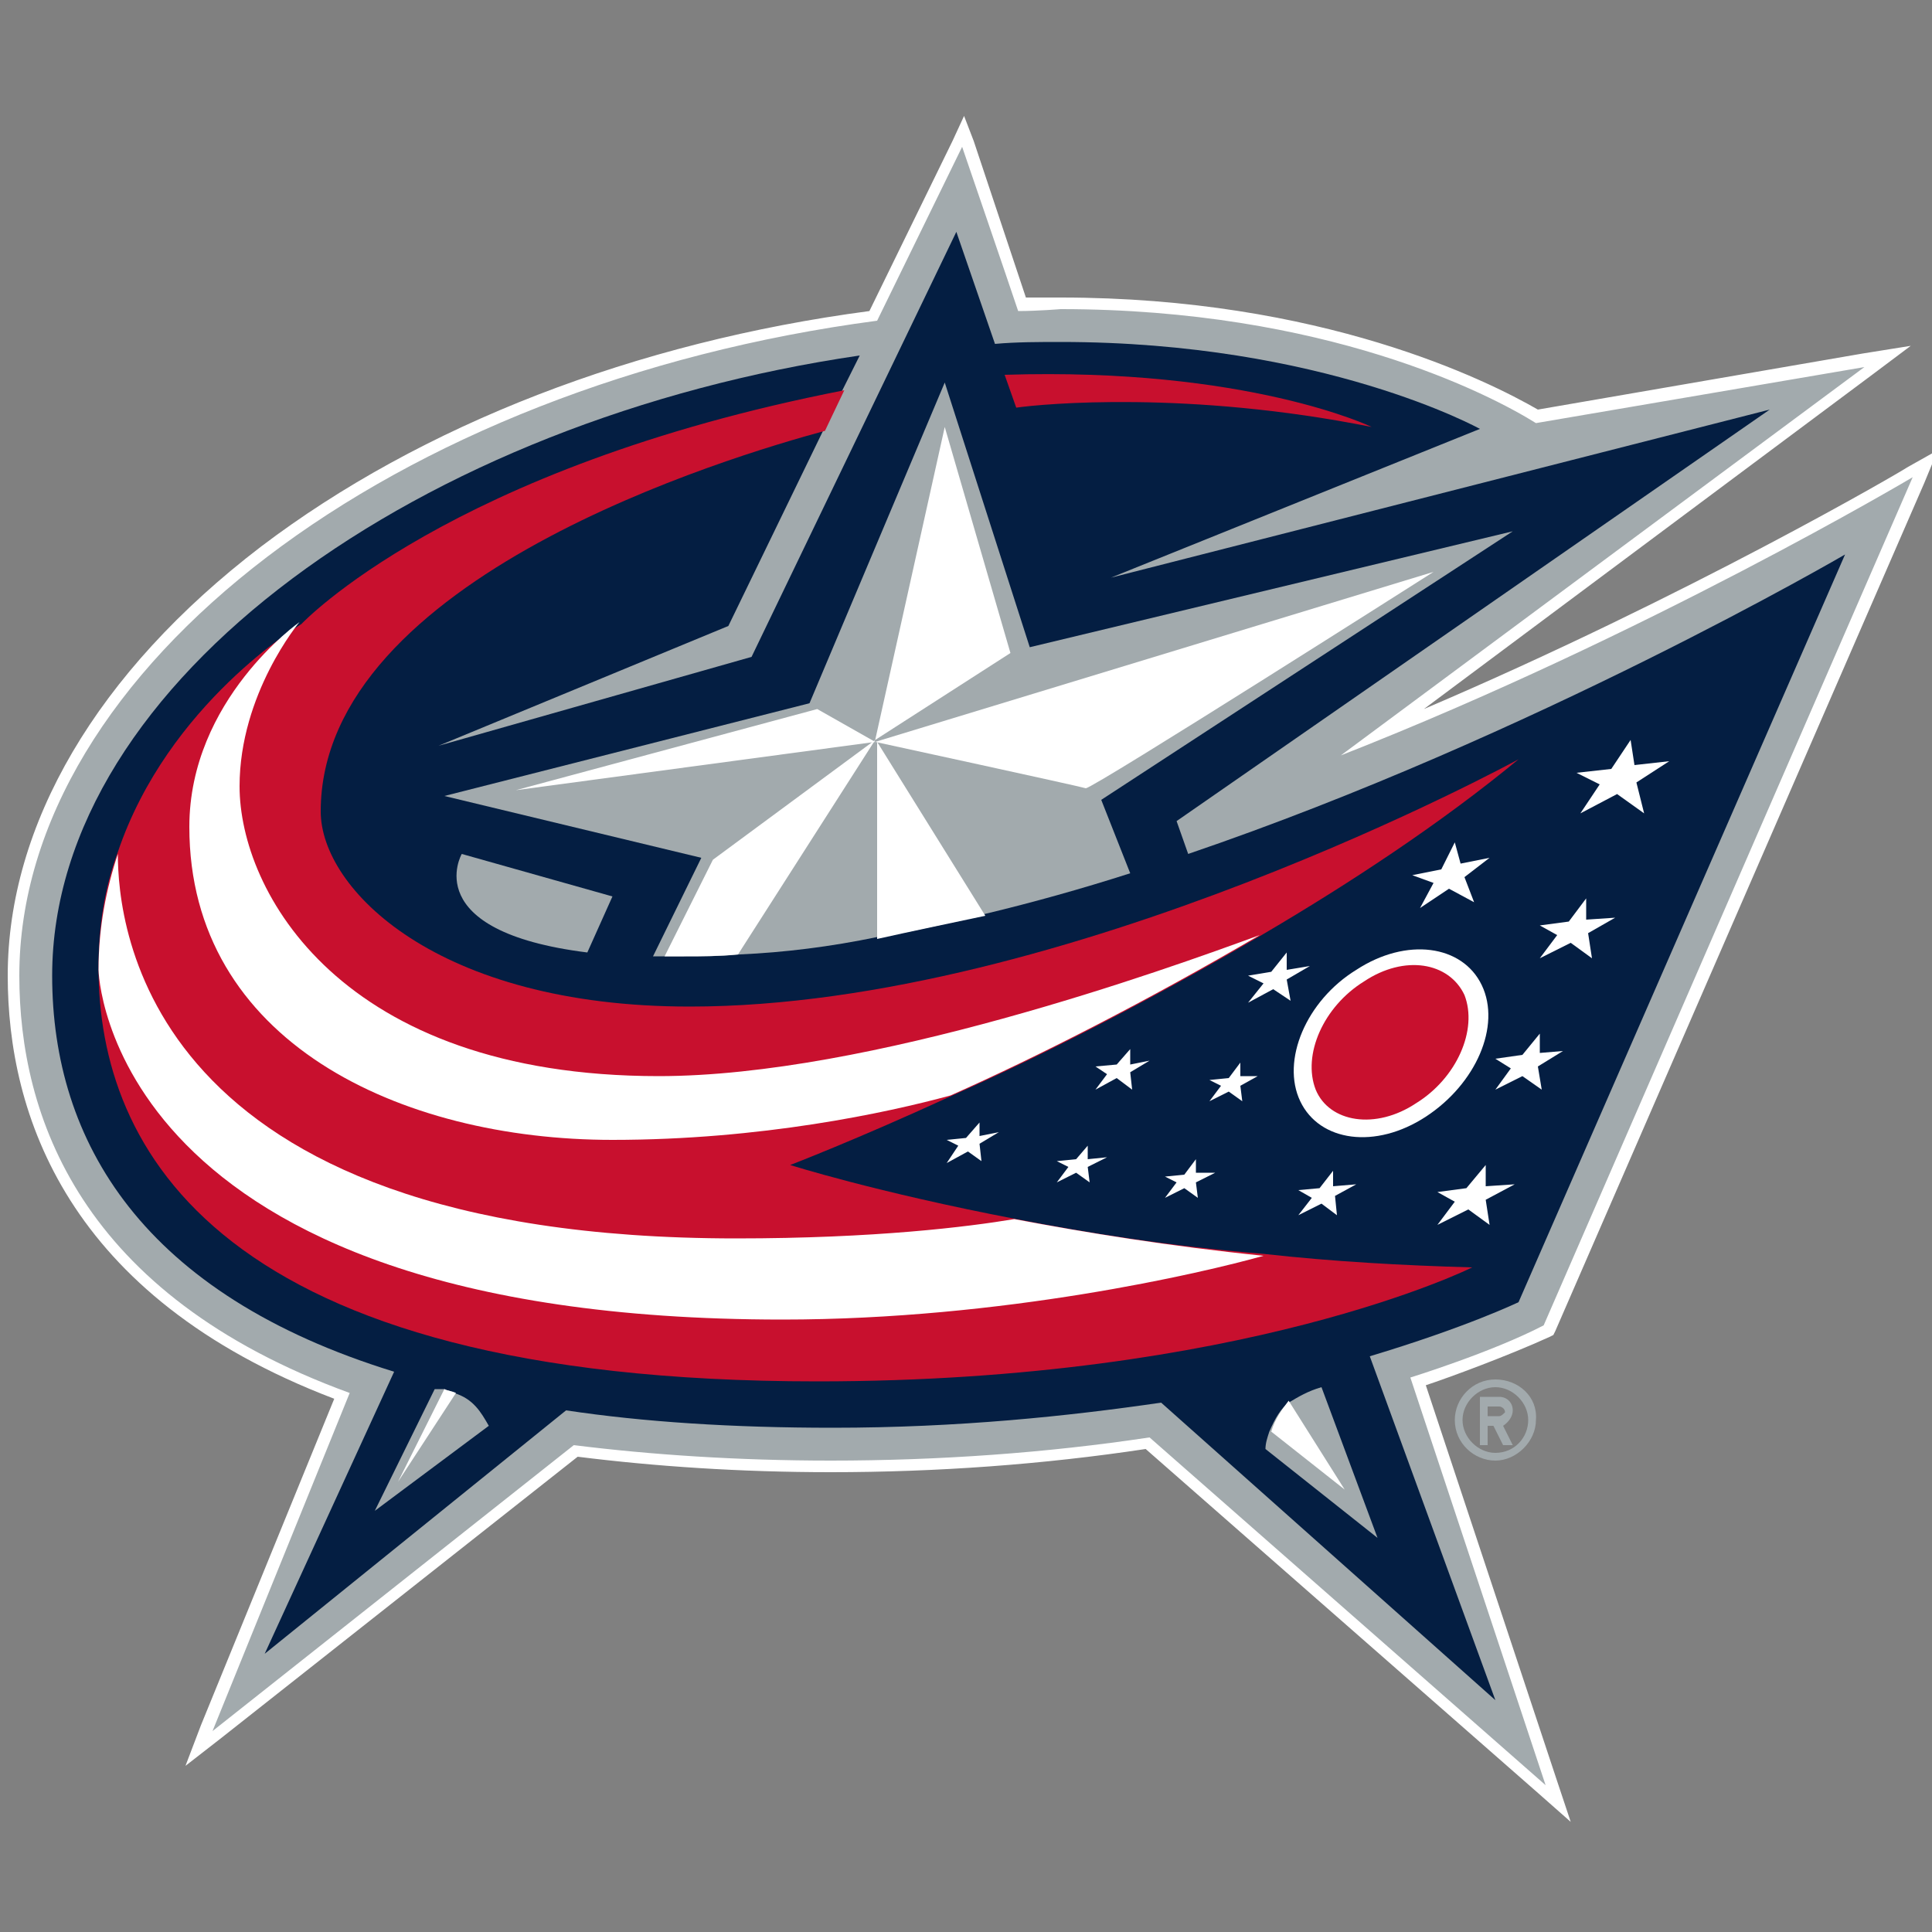
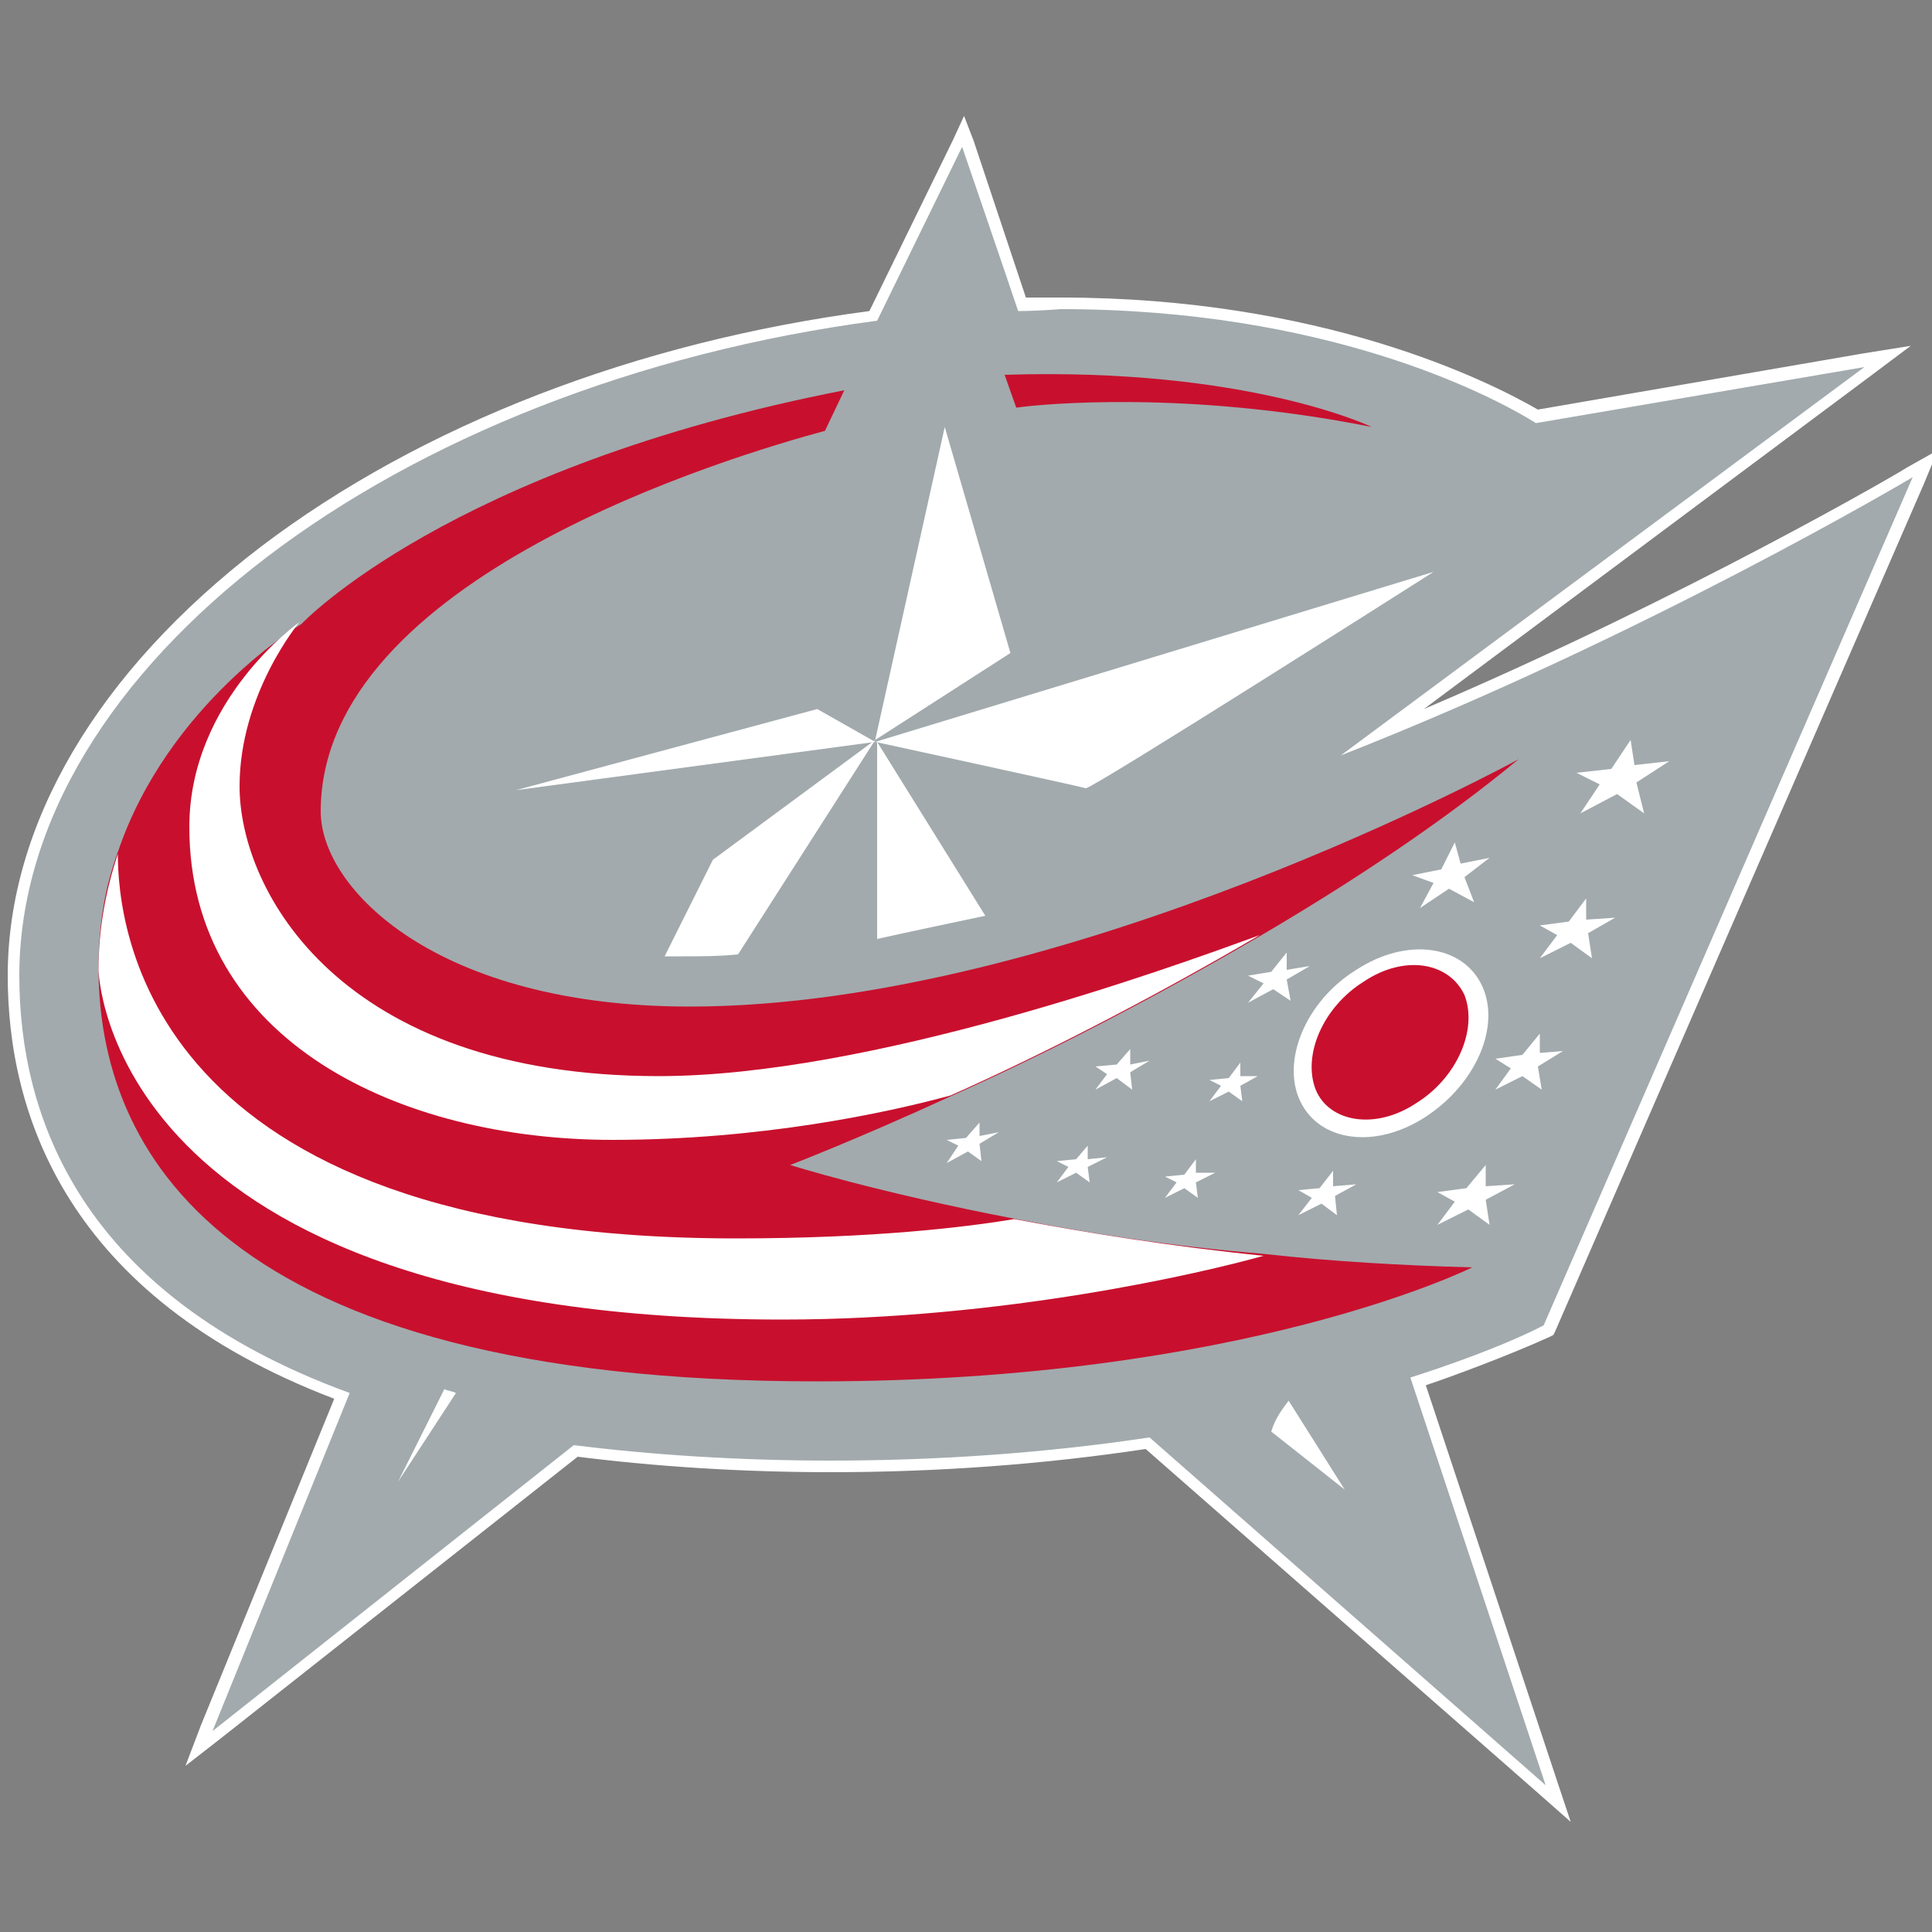
<svg xmlns="http://www.w3.org/2000/svg" version="1.1" id="Layer_1" x="0px" y="0px" viewBox="0 0 100 100" style="enable-background:new 0 0 100 100;" xml:space="preserve">
  <rect x="0" y="0" width="100" height="100" fill="#808080" stroke="none" />
  <style type="text/css">
	.st0{fill:#041E42;}
	.st1{fill:#A2AAAD;}
	.st2{fill:#FFFFFF;}
	.st3{fill:#C8102E;}
</style>
-   <path class="st1" d="M77.4,71.4c-1.2,0-2.1,1-2.1,2.1c0,1.2,1,2.1,2.1,2.1s2.1-1,2.1-2.1C79.6,72.3,78.6,71.4,77.4,71.4L77.4,71.4z   M77.4,75.2c-0.9,0-1.7-0.8-1.7-1.7c0,0,0,0,0,0c0-0.9,0.8-1.7,1.7-1.7c0.9,0,1.7,0.8,1.7,1.7C79.1,74.4,78.4,75.2,77.4,75.2z   M78.3,73c0-0.4-0.3-0.7-0.7-0.7c0,0,0,0,0,0h-1v2.5H77v-1h0.3l0.5,1h0.5l-0.5-1C78.1,73.6,78.3,73.3,78.3,73L78.3,73z M77.6,73.3  H77v-0.5h0.6c0.1,0,0.3,0.1,0.3,0.3C77.8,73.2,77.7,73.3,77.6,73.3z" />
  <g>
    <path class="st1" d="M59.5,74.7c-5.3,0.8-10.9,1.2-16.4,1.2c-4.7,0-9.2-0.3-13.2-0.8L10.3,90.5l7.4-18.3c-14-5.2-17-14.6-17-21.7   c0-15.9,19.5-30.9,44.5-34.1l4.6-9.6l3.1,9l2,0c13.7,0,22.2,4.4,24.7,5.8l18.2-3.1L71.5,38c14.7-6,27.2-13.4,27.3-13.5l0.8-0.5   L80.2,68.8l-0.1,0c-2.3,1.1-5.6,2.3-6.6,2.6l7.3,21.9L59.5,74.7z" />
    <path class="st2" d="M49.8,7.6c0,0,2.4,7,2.9,8.5c1,0,2.2-0.1,2.2-0.1c13.7,0,22.2,4.4,24.6,5.9l17-2.9L69.4,39.1   C85.2,32.9,99,24.7,99,24.7L79.9,68.6c-2.7,1.4-6.9,2.7-6.9,2.7l7,21.1l-20.5-18c-5.3,0.8-10.9,1.2-16.5,1.2   c-4.8,0-9.3-0.3-13.3-0.8L11,89.6l7.1-17.5C4.1,67,1,57.7,1,50.5c0-15.9,19.4-30.6,44.4-33.9L49.8,7.6 M49.9,6l-0.6,1.3L45,16.1   c-12.1,1.6-23.2,5.9-31.5,12.2C5,34.8,0.4,42.7,0.4,50.5c0,7.1,3,16.6,16.9,21.9l-6.9,16.9l-0.8,2.1l1.8-1.4l18.5-14.6   c4,0.5,8.4,0.8,13.1,0.8c5.5,0,11-0.4,16.3-1.2l20.3,17.8l1.7,1.5l-0.7-2.1l-6.8-20.5c1.2-0.4,4.2-1.5,6.4-2.5l0.2-0.1l0.1-0.2   l19.1-43.9l0.7-1.7l-1.6,0.9c-0.1,0.1-11.4,6.7-25,12.5l23.2-17.3l2-1.5l-2.5,0.4l-16.8,2.9c-2.6-1.5-11.2-5.8-24.7-5.8l-1.8,0   l-2.7-8.1L49.9,6L49.9,6z" />
  </g>
-   <path class="st0" d="M95.5,28.7c0,0-16.1,9.4-34,15.5l-0.6-1.7l30.7-21.3l-34.1,8.7l19.1-7.7c0,0-8.1-4.5-21.7-4.5  c-1.1,0-2.3,0-3.4,0.1l-2-5.8L38.9,34l-16.2,4.6l15-6.2l4.9-10.1l1-2.1l0.9-1.8C21.9,21.7,2.7,35.2,2.7,50.5  c0,8.6,4.7,16.5,17.7,20.5l-6.7,14.6l15.6-12.6c4,0.6,8.6,0.9,13.8,0.9c6.5,0,12.2-0.6,17-1.3L77.4,88l-6.5-17.8  c5-1.5,7.7-2.8,7.7-2.8L95.5,28.7L95.5,28.7z" />
  <g>
    <path class="st1" d="M30.4,49.3l1.3-2.9l-7.8-2.2C23.9,44.2,21.6,48.2,30.4,49.3L30.4,49.3z" />
    <path class="st1" d="M78.3,27.5l-25,6l-4.4-13.7l-7,16.6L23,41.2l13.3,3.2l-2.5,5.1c0.2,0,0.5,0,0.7,0c0.3,0,0.6,0,1,0   c0.9,0,1.8,0,2.8-0.1c2.3-0.1,4.7-0.4,7.1-0.9c1.9-0.3,3.7-0.7,5.6-1.2c2.5-0.6,5-1.3,7.5-2.1L57,41.4L78.3,27.5L78.3,27.5z    M68.4,71.8c-0.7,0.2-1.2,0.5-1.7,0.8c-0.4,0.3-0.7,0.8-1,1.5c-0.1,0.3-0.2,0.6-0.2,0.9l5.8,4.6L68.4,71.8L68.4,71.8z M23.5,72.1   C23.4,72,23.2,72,23,71.9c-0.2,0-0.3,0-0.5,0l-3.1,6.3l5.9-4.4C24.9,73.1,24.5,72.4,23.5,72.1z" />
  </g>
  <path class="st3" d="M52.6,63.1c-7.3-1.4-11.7-2.8-11.7-2.8s3.4-1.3,8.4-3.6c4.5-2,10.2-4.9,16-8.3c4.6-2.7,9.3-5.8,13.3-9.1  c0,0-23.4,12.8-42.9,12.8c-13.1,0-19.1-6.1-19.1-10.1c0-12.1,21.3-18.4,26.1-19.7l1-2.1c-20.5,4-28.1,12.1-28.1,12.1  s-6.9,4.1-9.5,11.8c-0.7,1.9-1,3.9-1,6c0,9.3,6.1,21.4,37.2,21.4c22.1,0,33.9-5.9,33.9-5.9c-3.6-0.1-7.2-0.3-10.8-0.7  C60.5,64.5,56.2,63.8,52.6,63.1L52.6,63.1z M71,22.1c0,0-6.4-3.1-19-2.7l0.6,1.7C54,20.9,61.5,20.2,71,22.1z" />
  <g>
    <path class="st2" d="M31.7,59c7.7,0,14.2-1.4,17.5-2.3c4.5-2,10.2-4.9,16-8.3c-4.9,1.8-20.2,7.3-31.1,7.3c-16.5,0-21.7-9.6-21.7-15   c0-4.8,3.1-8.5,3.1-8.5s-5.7,4-5.7,10.6C9.8,53.9,20.7,59,31.7,59L31.7,59z" />
    <path class="st2" d="M38.1,64.1c-30.7,0-32-16.3-32-19.9c-0.6,1.8-1,3.8-1,6c0,0,0.3,18.1,35.4,18.1c11.4,0,21.7-2.4,24.9-3.3   c-4.9-0.5-9.2-1.2-12.9-1.9C50.1,63.5,45.3,64.1,38.1,64.1z M76.7,51c-1-2.1-3.9-2.5-6.5-0.8c-2.6,1.6-3.9,4.7-2.9,6.8   c1,2.1,3.9,2.5,6.5,0.8C76.4,56.1,77.7,53.1,76.7,51L76.7,51z" />
    <path class="st2" d="M50.7,58.8l0-0.7L50,58.9L49,59l0.6,0.3L49,60.2l1.1-0.6l0.7,0.5l-0.1-0.9l1-0.6L50.7,58.8z M58.5,55.1l0-0.8   l-0.7,0.8l-1.1,0.1l0.6,0.4l-0.6,0.8l1.1-0.6l0.8,0.6l-0.1-0.9l1-0.6L58.5,55.1z M64.2,55.7l0-0.7l-0.6,0.8l-1,0.1l0.6,0.3L62.6,57   l1-0.5l0.7,0.5l-0.1-0.8l0.9-0.5L64.2,55.7z M56.3,60v-0.7L55.7,60l-1,0.1l0.6,0.3l-0.6,0.8l1-0.5l0.7,0.5l-0.1-0.8l1-0.5L56.3,60z    M61.9,60.7l0-0.7l-0.6,0.8l-1,0.1l0.6,0.3L60.3,62l1-0.5L62,62l-0.1-0.8l1-0.5L61.9,60.7z M66.6,50.2l0-0.9l-0.8,1l-1.2,0.2   l0.8,0.4l-0.8,1l1.3-0.7l0.9,0.6l-0.2-1.1l1.2-0.7L66.6,50.2z M74.2,45.7L73.5,47l1.5-1l1.3,0.7l-0.5-1.3l1.3-1l-1.5,0.3l-0.3-1.1   L74.6,45l-1.5,0.3L74.2,45.7z M86.4,39.4l-1.8,0.2l-0.2-1.3l-1,1.5L81.6,40l1.2,0.6l-1,1.5l1.9-1l1.4,1l-0.4-1.6L86.4,39.4z    M76.9,61.4l0-1.1l-1,1.2l-1.5,0.2l0.9,0.5l-0.9,1.2l1.6-0.8l1.1,0.8l-0.2-1.3l1.5-0.8L76.9,61.4z M79.7,54.5l0-1l-0.9,1.1   l-1.4,0.2l0.8,0.5l-0.8,1.1l1.4-0.7l1,0.7l-0.2-1.2l1.3-0.8L79.7,54.5z M82.1,47.6l0-1.1l-0.9,1.2l-1.5,0.2l0.9,0.5l-0.9,1.2   l1.6-0.8l1.1,0.8l-0.2-1.3l1.4-0.8L82.1,47.6z M69,60.6l-0.7,0.9l-1.1,0.1l0.7,0.4l-0.7,0.9l1.2-0.6l0.8,0.6l-0.1-1l1.1-0.6   L69,61.4L69,60.6z M48.9,22.1l-3.6,16.2l7-4.5L48.9,22.1z M74.2,29.6l-28.9,8.8c0,0,10.6,2.3,10.9,2.4   C56.6,40.8,74.2,29.6,74.2,29.6L74.2,29.6z" />
    <path class="st2" d="M51,47.4l-5.6-9v10.2C47.2,48.2,49.1,47.8,51,47.4z M34.4,49.5c0.3,0,0.6,0,1,0c0.9,0,1.8,0,2.8-0.1l7.1-11.1   l-8.4,6.2L34.4,49.5z" />
    <path class="st2" d="M42.3,36.7l-15.6,4.2l18.6-2.5L42.3,36.7z M65.8,74.1l3.8,3l-2.9-4.6C66.4,72.9,66,73.4,65.8,74.1z M20.6,76.7   l3-4.6C23.4,72,23.2,72,23,71.9L20.6,76.7L20.6,76.7z" />
  </g>
  <path class="st3" d="M70.6,50.8c-2.1,1.3-3.2,3.8-2.5,5.6c0.7,1.7,3.1,2.1,5.2,0.7c2.1-1.3,3.2-3.8,2.5-5.6  C75,49.8,72.7,49.4,70.6,50.8L70.6,50.8z" />
</svg>